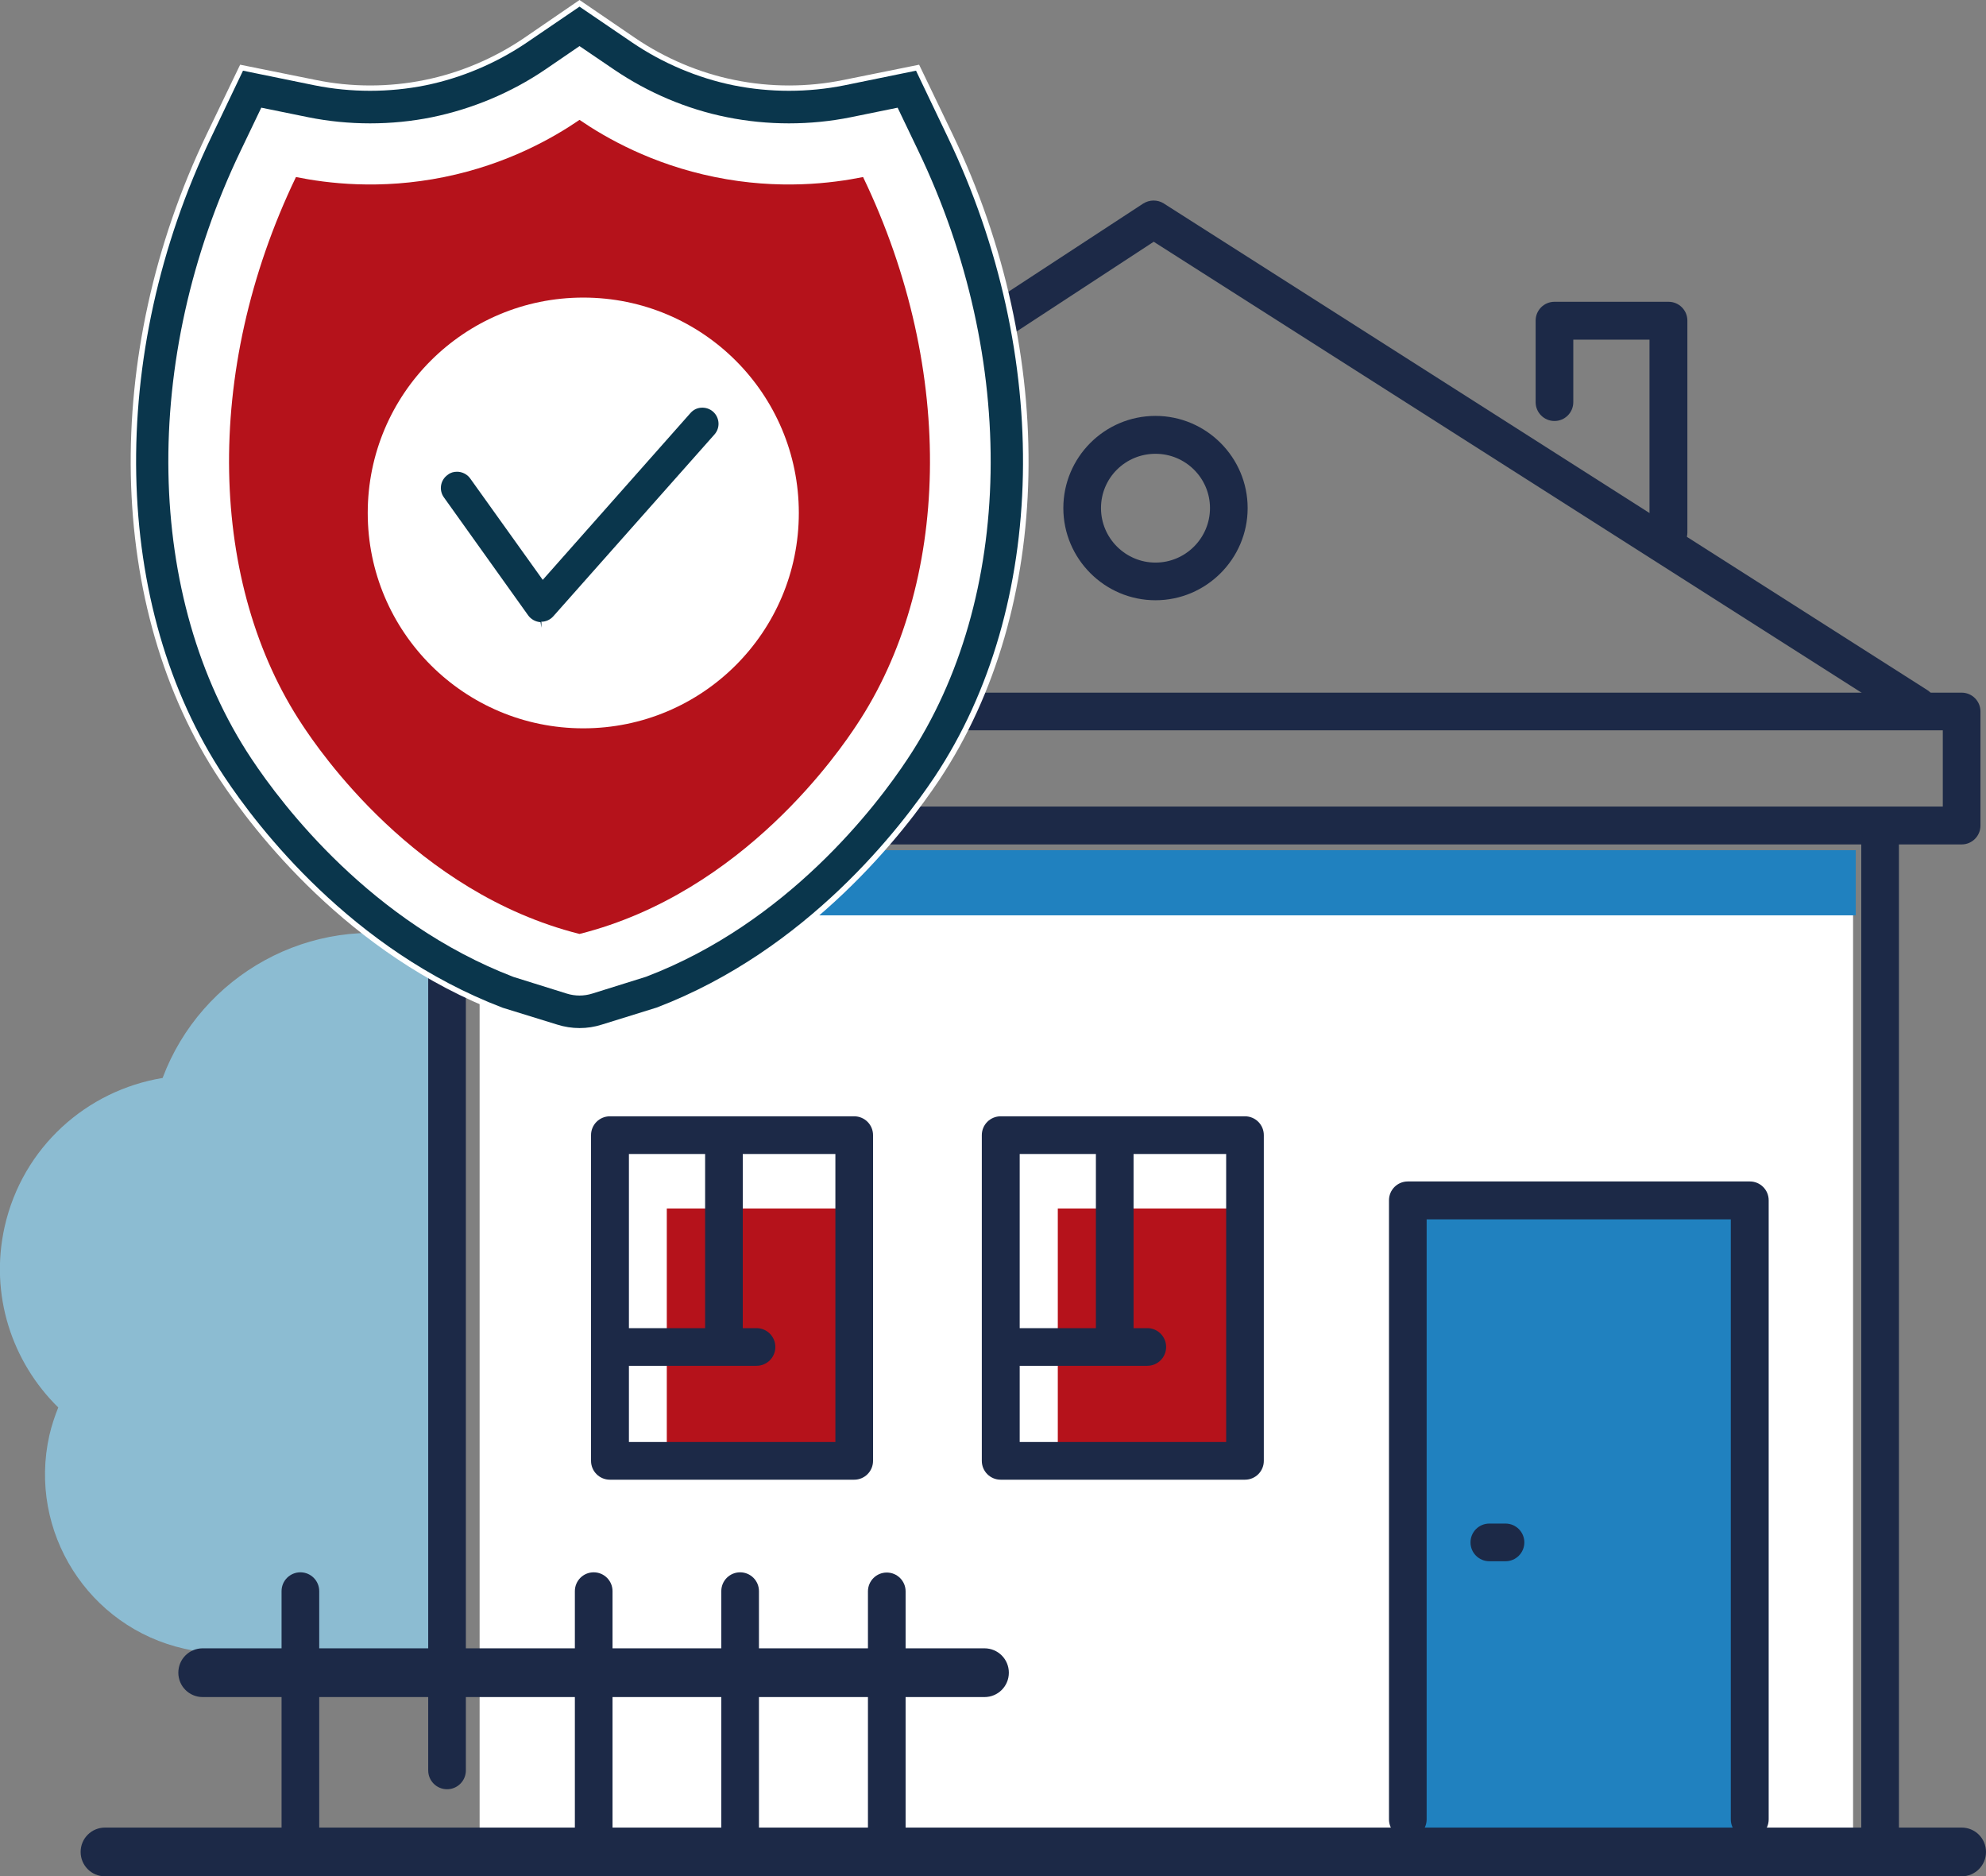
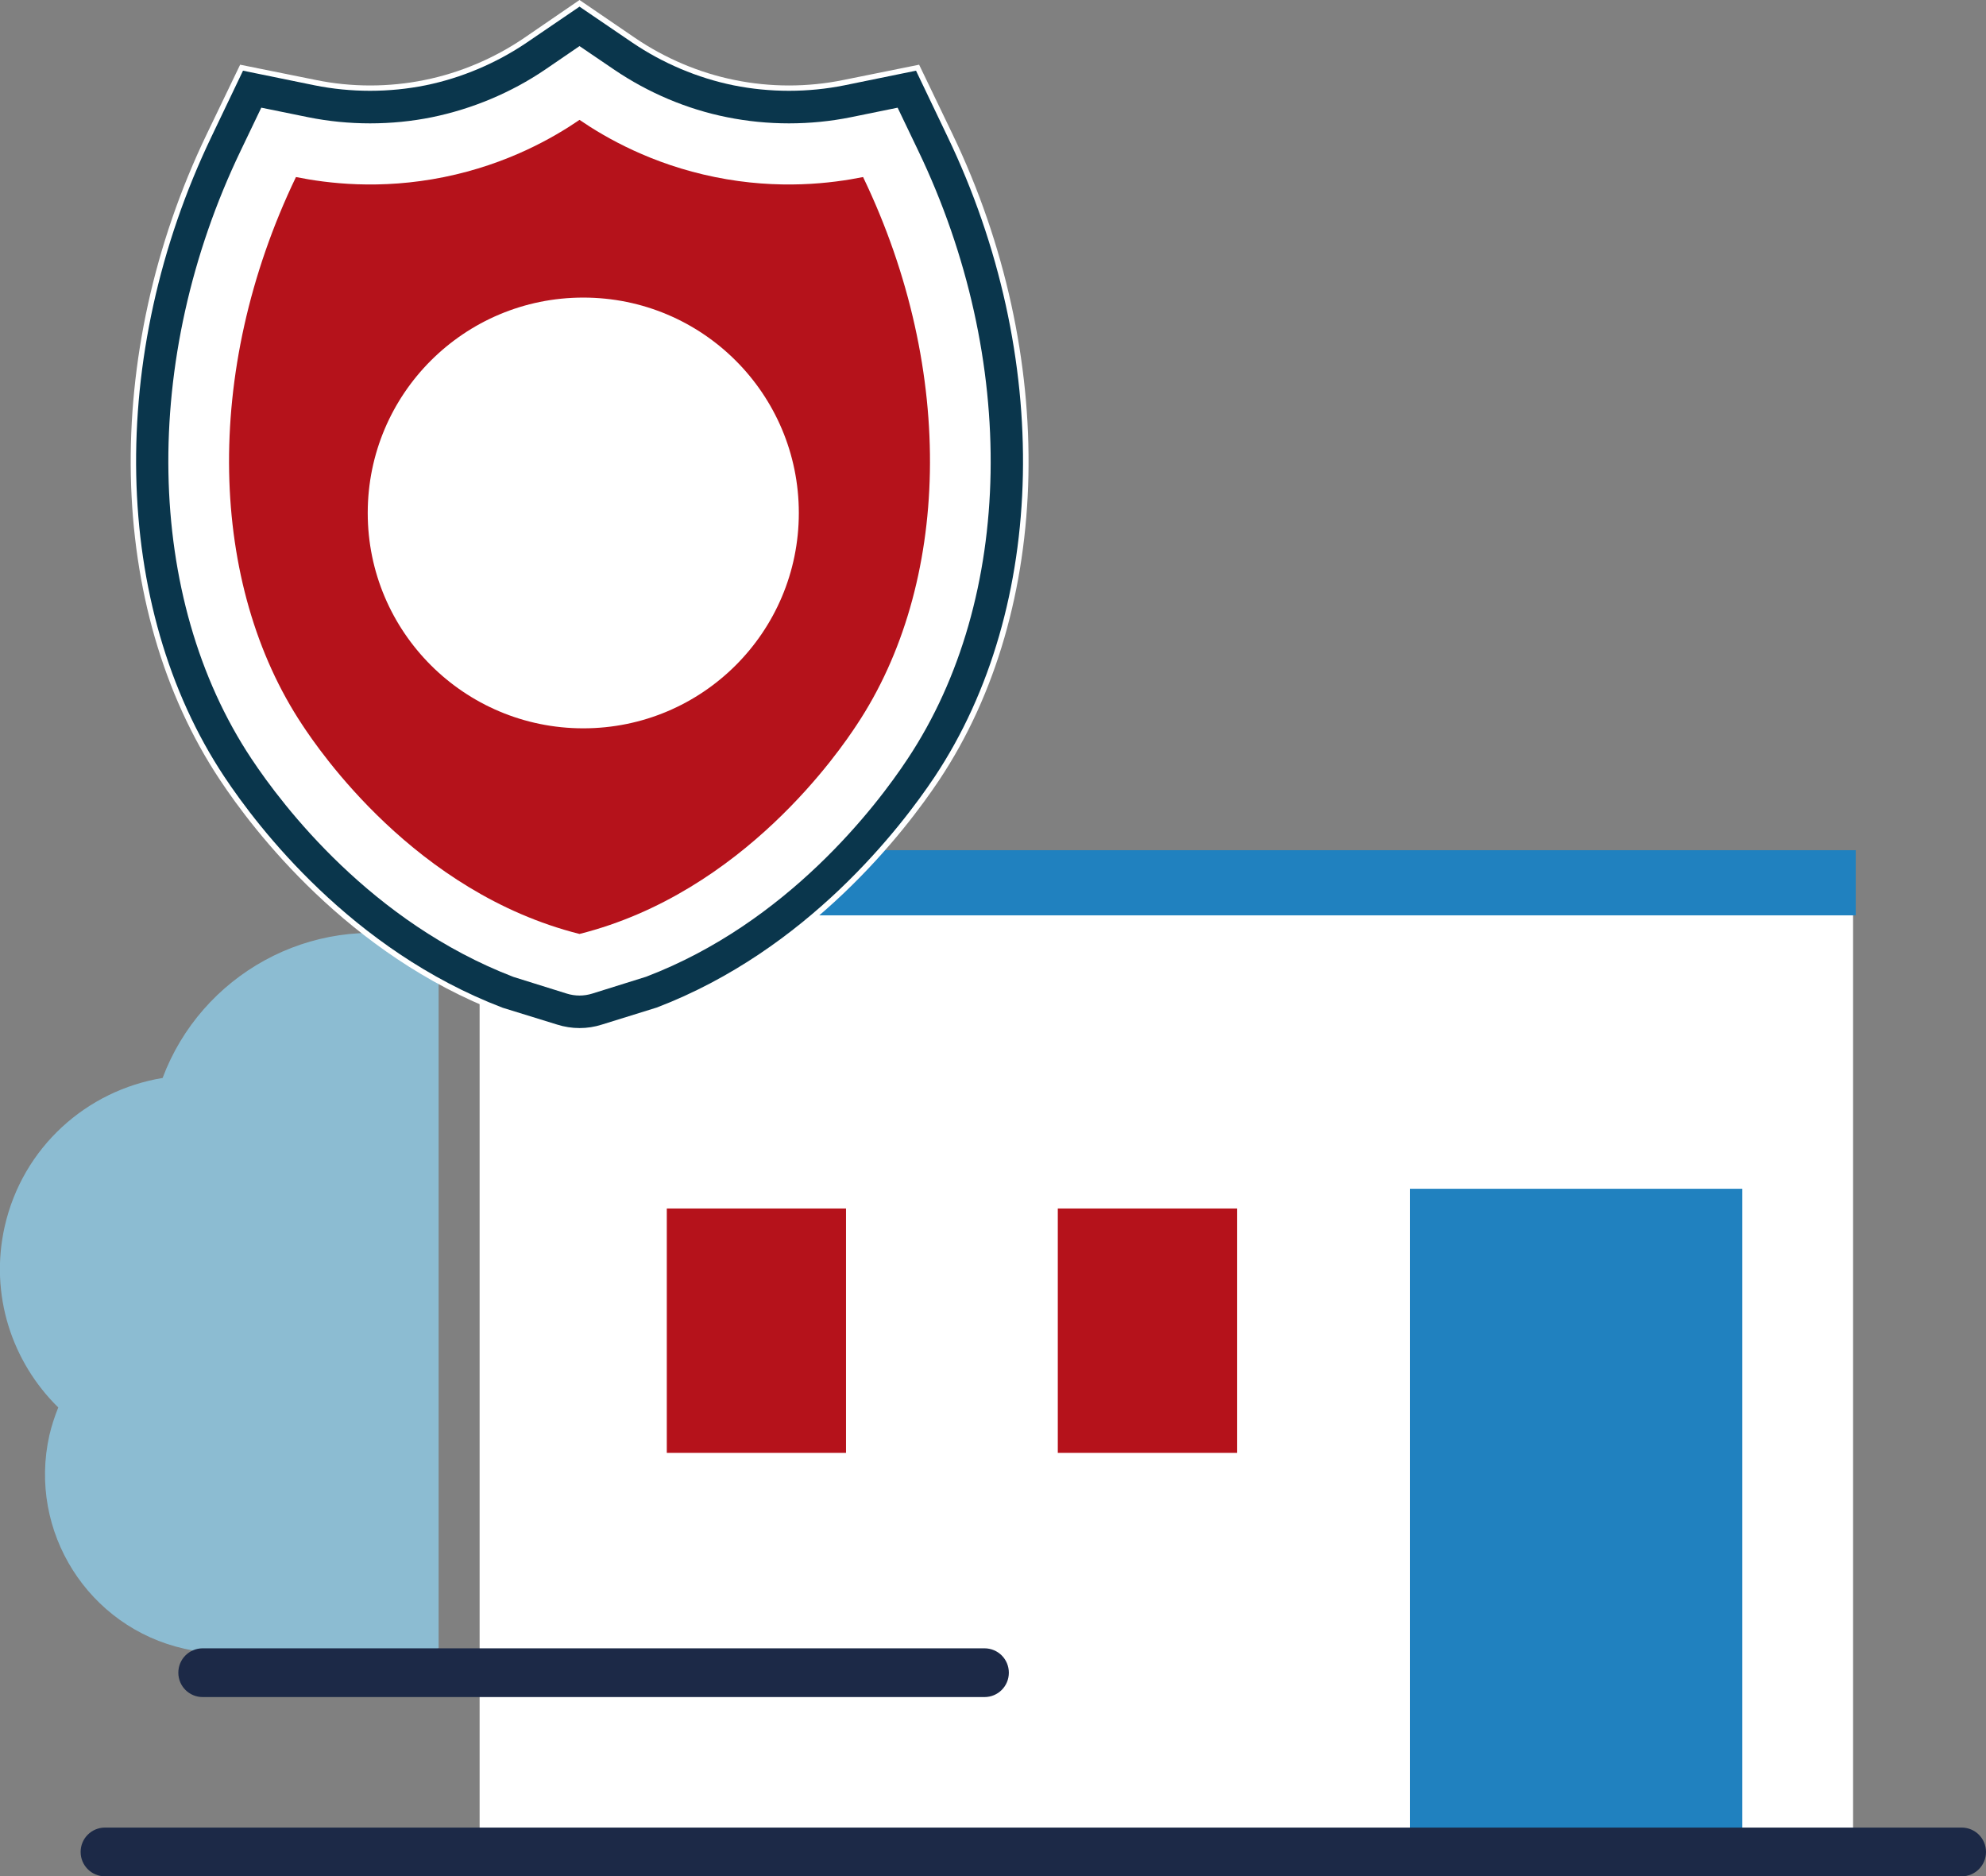
<svg xmlns="http://www.w3.org/2000/svg" id="Layer_2" viewBox="0 0 89.65 84.68">
  <rect x="0" y="0" width="89.65" height="84.68" fill="#808080" stroke="none" />
  <defs>
    <style>.cls-1{fill:#2081bf;}.cls-2{fill:#b5121b;}.cls-3{fill:#fff;}.cls-4{fill:#1c2947;}.cls-5{clip-path:url(#clippath-2);}.cls-6{clip-path:url(#clippath-1);}.cls-7{fill:#8cbcd2;}.cls-8{fill:#0a364c;}.cls-9{clip-path:url(#clippath);}.cls-10{fill:none;}.cls-11{clip-path:url(#clippath-3);}</style>
    <clipPath id="clippath">
      <rect class="cls-10" width="89.65" height="84.68" />
    </clipPath>
    <clipPath id="clippath-1">
      <rect class="cls-10" y="0" width="89.65" height="84.68" />
    </clipPath>
    <clipPath id="clippath-2">
-       <rect class="cls-10" y="0" width="89.65" height="84.68" />
-     </clipPath>
+       </clipPath>
    <clipPath id="clippath-3">
      <rect class="cls-10" y="0" width="89.65" height="84.68" />
    </clipPath>
  </defs>
  <g id="Insurance">
    <g id="Home_insurance">
      <g id="Home_Insurance">
        <g class="cls-9">
          <rect class="cls-3" x="21.65" y="38.65" width="62" height="44" />
          <rect class="cls-1" x="63.65" y="53.65" width="15" height="30" />
          <g class="cls-6">
            <path class="cls-7" d="M19.81,42.58c-.27-.08-.54-.17-.82-.23-4.98-1.12-9.91,1.66-11.65,6.3-3.42,.56-6.32,3.12-7.13,6.71-.69,3.07,.33,6.11,2.42,8.16-.16,.4-.3,.82-.4,1.25-.98,4.35,1.76,8.67,6.1,9.64,2.94,.66,10.74,.5,11.47-.03v-31.81Z" />
            <path class="cls-4" d="M88.55,84.68H4.74c-.61,0-1.1-.49-1.1-1.1s.49-1.1,1.1-1.1H88.55c.61,0,1.1,.49,1.1,1.1s-.49,1.1-1.1,1.1" />
            <path class="cls-4" d="M44.44,76.59H9.15c-.61,0-1.1-.49-1.1-1.1s.49-1.1,1.1-1.1H44.44c.61,0,1.1,.49,1.1,1.1s-.49,1.1-1.1,1.1" />
            <rect class="cls-2" x="30.1" y="54.54" width="8.09" height="11.03" />
            <rect class="cls-2" x="47.75" y="54.54" width="8.09" height="11.03" />
            <rect class="cls-1" x="21.28" y="38.37" width="62.49" height="2.94" />
          </g>
          <g class="cls-5">
            <path class="cls-4" d="M52.16,18.77c-2.3,0-4.16,1.87-4.16,4.16s1.87,4.16,4.16,4.16,4.16-1.87,4.16-4.16-1.87-4.16-4.16-4.16m0,6.62c-1.35,0-2.46-1.1-2.46-2.46s1.1-2.45,2.46-2.45,2.46,1.1,2.46,2.45-1.1,2.46-2.46,2.46" />
            <path class="cls-4" d="M75.32,24.88c.47,0,.85-.38,.85-.85V14.47c0-.47-.38-.85-.85-.85h-5.15c-.47,0-.85,.38-.85,.85v3.68c0,.47,.38,.85,.85,.85s.85-.38,.85-.85v-2.82h3.44v8.7c0,.47,.38,.85,.85,.85" />
-             <path class="cls-4" d="M38.56,50.38h-11.03c-.47,0-.85,.38-.85,.85v14.7c0,.47,.38,.85,.85,.85h11.03c.47,0,.85-.38,.85-.85v-14.7c0-.47-.38-.85-.85-.85m-.85,14.7h-9.32v-13h9.32v13Z" />
            <path class="cls-4" d="M56.2,50.38h-11.03c-.47,0-.85,.38-.85,.85v14.7c0,.47,.38,.85,.85,.85h11.03c.47,0,.85-.38,.85-.85v-14.7c0-.47-.38-.85-.85-.85m-.85,14.7h-9.32v-13h9.32v13Z" />
            <path class="cls-4" d="M67.96,68.76h-.73c-.47,0-.85,.38-.85,.85s.38,.85,.85,.85h.73c.47,0,.85-.38,.85-.85s-.38-.85-.85-.85" />
            <path class="cls-4" d="M50.32,51.11c-.47,0-.85,.38-.85,.85v8.09c0,.47,.38,.85,.85,.85s.85-.38,.85-.85v-8.09c0-.47-.38-.85-.85-.85" />
            <path class="cls-4" d="M32.68,51.11c-.47,0-.85,.38-.85,.85v8.09c0,.47,.38,.85,.85,.85s.85-.38,.85-.85v-8.09c0-.47-.38-.85-.85-.85" />
            <path class="cls-4" d="M51.79,59.94h-5.88c-.47,0-.85,.38-.85,.85s.38,.85,.85,.85h5.88c.47,0,.85-.38,.85-.85s-.38-.85-.85-.85" />
            <path class="cls-4" d="M34.15,59.94h-5.88c-.47,0-.85,.38-.85,.85s.38,.85,.85,.85h5.88c.47,0,.85-.38,.85-.85s-.38-.85-.85-.85" />
-             <path class="cls-4" d="M87.36,31.66c-.05-.22-.18-.41-.38-.53L52.53,9.18c-.14-.09-.3-.13-.46-.13s-.33,.05-.47,.14L18.06,31.13c-.19,.12-.32,.32-.37,.54-.05,.22,0,.45,.12,.64,.12,.19,.32,.32,.54,.37,.22,.05,.45,0,.64-.12L52.08,10.91l.14,.09,33.85,21.56c.38,.24,.93,.12,1.18-.26,.12-.19,.16-.42,.11-.64" />
-             <path class="cls-4" d="M30.47,31.26h-13.97c-.47,0-.85,.38-.85,.85v5.15c0,.47,.38,.85,.85,.85H88.55c.47,0,.85-.38,.85-.85v-5.15c0-.47-.38-.85-.85-.85H38.56c-.47,0-.85,.38-.85,.85s.38,.85,.85,.85h49.14v3.44H17.36v-3.44h13.11c.47,0,.85-.38,.85-.85s-.38-.85-.85-.85" />
            <path class="cls-4" d="M84.87,37.15c-.47,0-.85,.38-.85,.85v45.58c0,.47,.38,.85,.85,.85s.85-.38,.85-.85V38c0-.47-.38-.85-.85-.85" />
            <path class="cls-4" d="M20.18,37.15c-.47,0-.85,.38-.85,.85v41.9c0,.47,.38,.85,.85,.85s.85-.38,.85-.85V38c0-.47-.38-.85-.85-.85" />
            <path class="cls-4" d="M26.8,70.96c-.47,0-.85,.38-.85,.85v11.76c0,.47,.38,.85,.85,.85s.85-.38,.85-.85v-11.76c0-.47-.38-.85-.85-.85" />
            <path class="cls-4" d="M13.56,70.96c-.47,0-.85,.38-.85,.85v11.76c0,.47,.38,.85,.85,.85s.85-.38,.85-.85v-11.76c0-.47-.38-.85-.85-.85" />
            <path class="cls-4" d="M33.41,70.96c-.47,0-.85,.38-.85,.85v11.76c0,.47,.38,.85,.85,.85s.85-.38,.85-.85v-11.76c0-.47-.38-.85-.85-.85" />
            <path class="cls-4" d="M40.88,71.82c0-.47-.38-.85-.85-.85s-.85,.38-.85,.85v11.76c0,.47,.38,.85,.85,.85s.85-.38,.85-.85v-11.76Z" />
            <path class="cls-4" d="M78.99,82.96c.47,0,.85-.38,.85-.85v-27.94c0-.47-.38-.85-.85-.85h-15.44c-.47,0-.85,.38-.85,.85v27.94c0,.47,.38,.85,.85,.85s.85-.38,.85-.85v-27.08h13.73v27.08c0,.47,.38,.85,.85,.85" />
          </g>
          <g class="cls-11">
            <path class="cls-3" d="M26.16,46.65c-.37,0-.73-.05-1.09-.17l-2.47-.77c-6.89-2.63-11.16-8.23-12.67-10.51-5.15-7.74-5.38-19.19-.6-29.14l1.51-3.14,3.42,.69c1.6,.33,3.3,.33,4.91,0,1.59-.32,3.14-.98,4.48-1.89L26.16,0l2.52,1.72c1.34,.91,2.89,1.57,4.48,1.89,1.61,.33,3.3,.33,4.91,0l3.42-.69,1.51,3.14c4.78,9.96,4.55,21.4-.6,29.14-1.52,2.28-5.79,7.88-12.67,10.51l-2.48,.77c-.35,.11-.72,.17-1.09,.17" />
            <path class="cls-2" d="M38.96,7.99c-1.39,.28-3.8,.59-6.69,0-2.86-.58-4.94-1.78-6.11-2.58-1.17,.8-3.25,2-6.11,2.58-2.9,.59-5.3,.28-6.69,0-4.24,8.82-3.9,18.43,.29,24.73,.72,1.09,5.08,7.56,12.51,9.43,7.43-1.87,11.79-8.34,12.51-9.43,4.19-6.3,4.53-15.91,.29-24.73m-12.63,24.88c-5.37,0-9.73-4.35-9.73-9.72s4.35-9.72,9.73-9.72,9.73,4.35,9.73,9.72-4.35,9.72-9.73,9.72" />
            <path class="cls-8" d="M10.13,35.06c1.5,2.26,5.73,7.81,12.56,10.42l2.46,.76c.66,.21,1.37,.21,2.02,0l2.48-.77c6.8-2.6,11.03-8.15,12.54-10.41,5.1-7.67,5.33-19.02,.58-28.9l-1.42-2.97-3.23,.66c-1.64,.33-3.37,.33-5.01,0-1.62-.33-3.2-1-4.57-1.93l-2.38-1.62-2.38,1.62c-1.37,.93-2.95,1.6-4.57,1.93-1.64,.33-3.37,.33-5.01,0l-3.23-.66-1.42,2.97c-4.74,9.88-4.52,21.22,.58,28.9m1.67-30.2l2.11,.43c1.83,.37,3.77,.37,5.59,0,1.81-.37,3.58-1.11,5.11-2.15l1.55-1.06,1.56,1.06c1.53,1.04,3.29,1.79,5.1,2.15,1.83,.37,3.76,.37,5.59,0l2.11-.43,.93,1.94c4.53,9.43,4.34,20.2-.48,27.45-1.42,2.15-5.43,7.4-11.8,9.83l-2.43,.76c-.19,.06-.39,.09-.58,.09s-.39-.03-.58-.09l-2.4-.75c-6.41-2.46-10.41-7.71-11.83-9.85-4.82-7.25-5.01-18.03-.48-27.45l.93-1.94Z" />
-             <path class="cls-8" d="M24.43,28.06c.21,0,.41-.09,.55-.25l7.27-8.2c.27-.3,.24-.76-.06-1.03-.15-.13-.33-.19-.53-.18-.2,.01-.37,.1-.5,.25l-6.66,7.52-3.27-4.57c-.14-.2-.37-.31-.6-.31-.15,0-.3,.04-.42,.14-.33,.23-.41,.69-.17,1.02l3.8,5.32c.13,.18,.33,.29,.56,.31l.04,.25v-.25Z" />
          </g>
        </g>
      </g>
    </g>
  </g>
</svg>